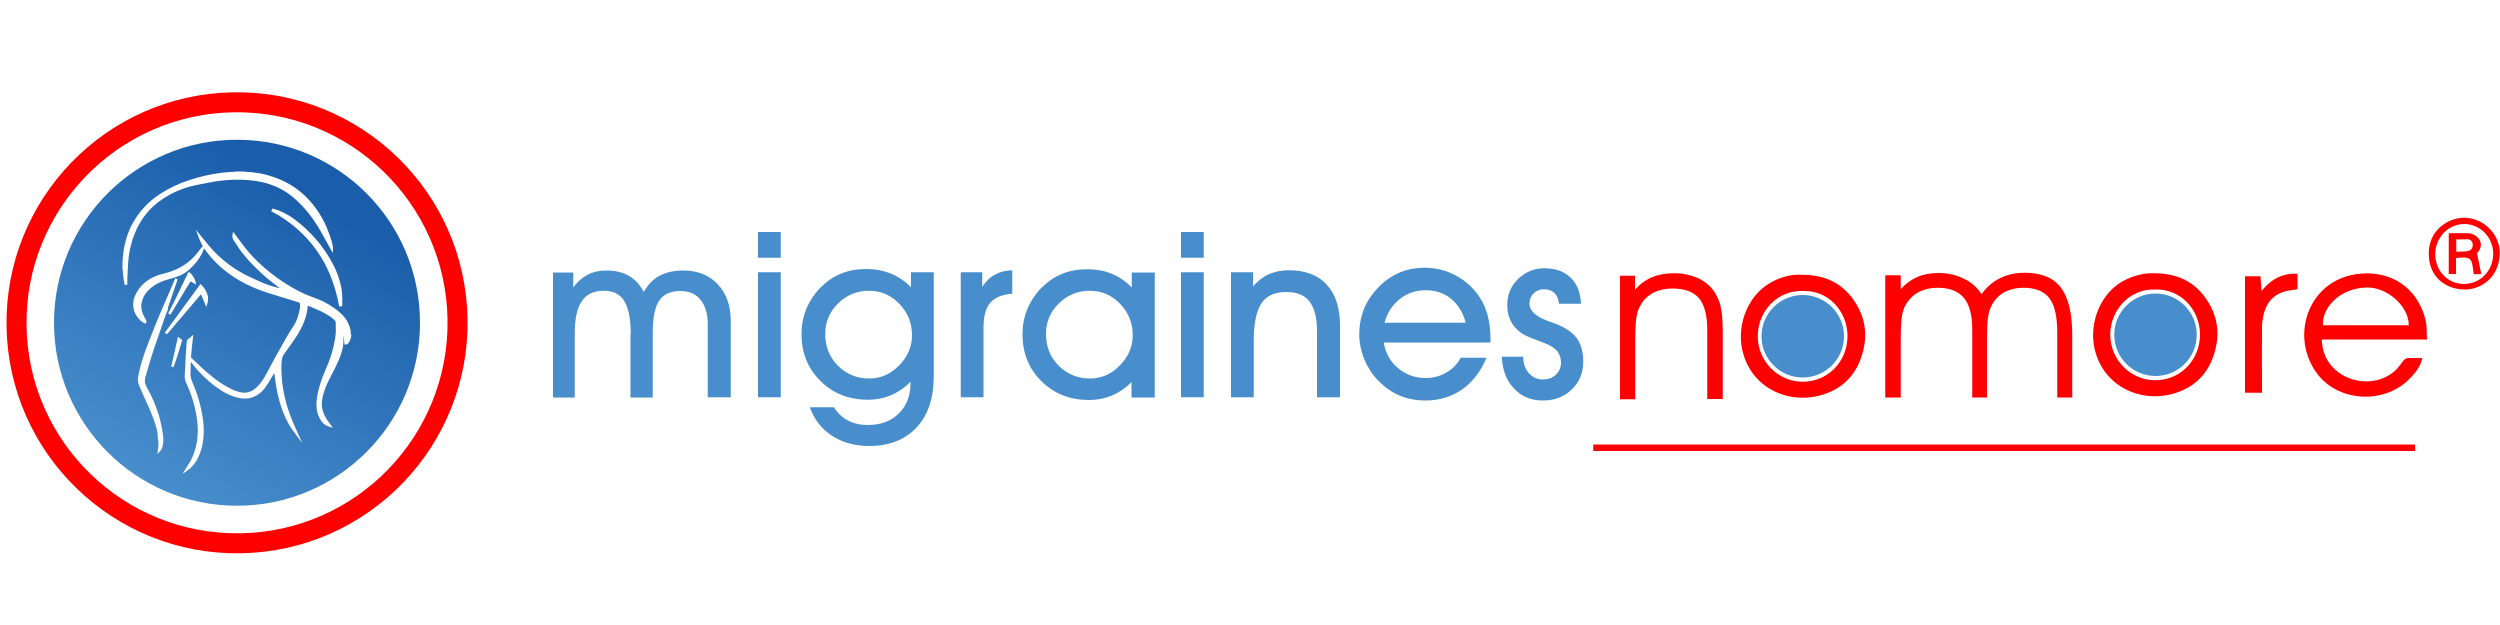
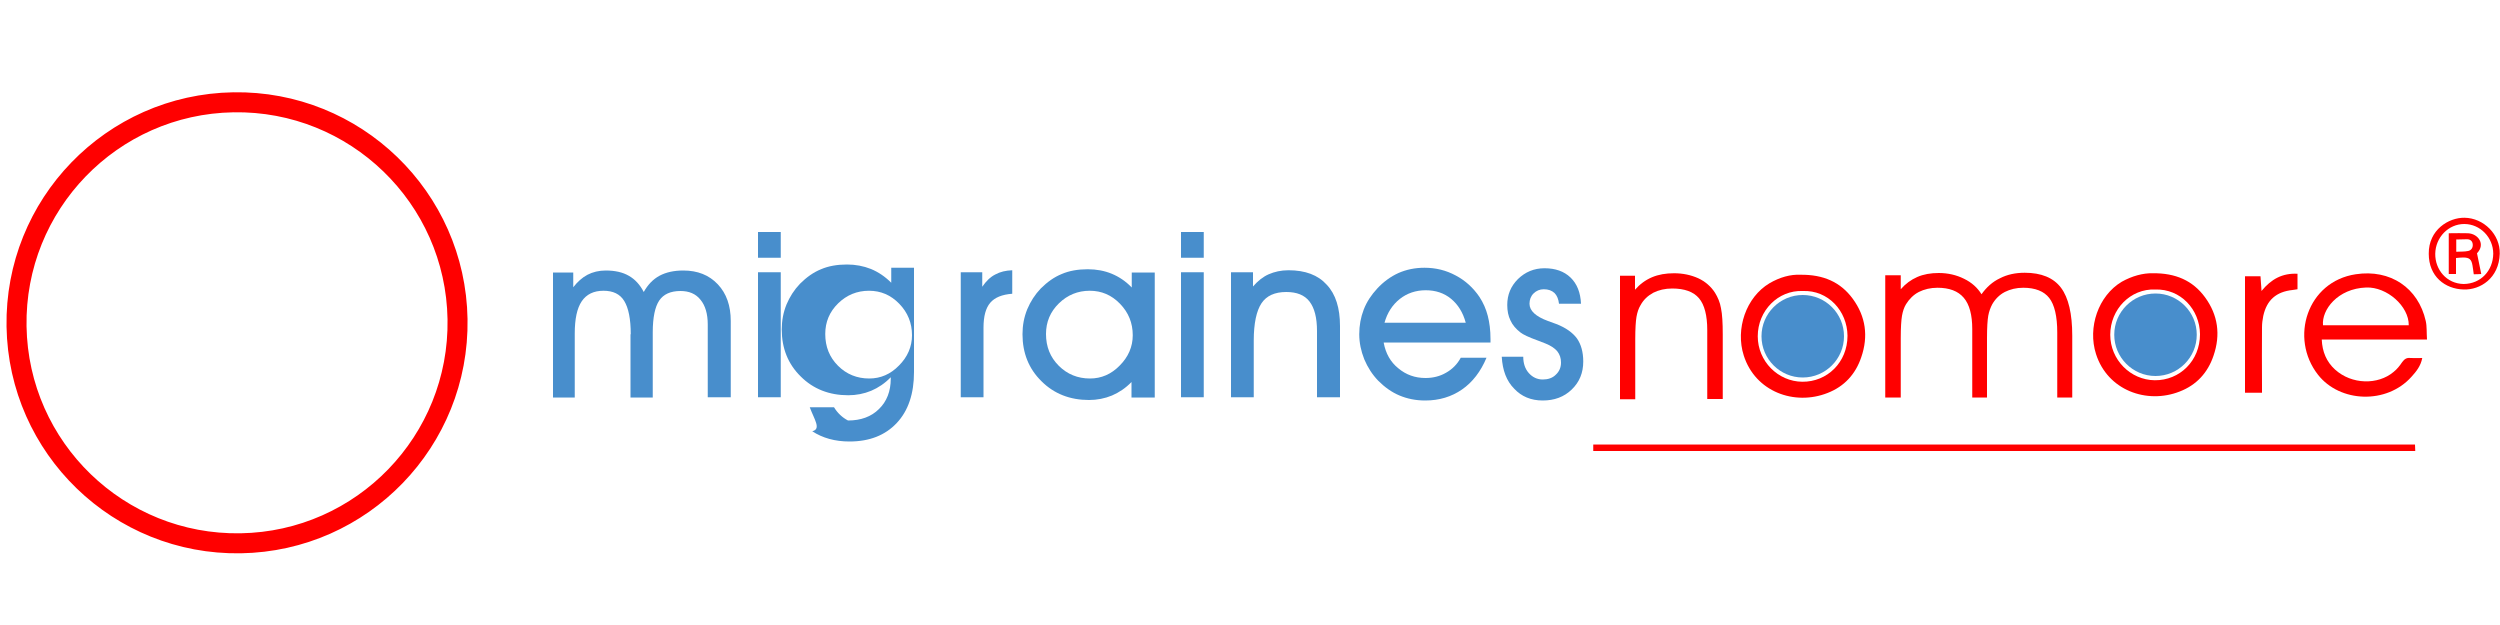
<svg xmlns="http://www.w3.org/2000/svg" version="1.1" id="Layer_1" x="0px" y="0px" viewBox="0 0 1000 250" style="enable-background:new 0 0 1000 250;" xml:space="preserve">
  <style type="text/css">
	.st0{display:none;}
	.st1{display:inline;fill:#1D1D1B;}
	.st2{fill:url(#SVGID_1_);}
	.st3{fill:#FF0000;}
	.st4{fill:none;stroke:#FF0000;stroke-width:8;stroke-miterlimit:10;}
	.st5{fill:#488ECC;}
</style>
  <g>
    <g class="st0">
      <path class="st1" d="M447.7,56.4l15.5,37.9h-9.9l-2.5-7.7h-21.3l-2.5,7.7h-9.9l15.5-37.9H447.7z M431.8,81.6h16.7l-8.4-19.8    L431.8,81.6z" />
      <path class="st1" d="M817.8,130.2l15.5,37.9h-9.9l-2.5-7.7h-21.3l-2.5,7.7h-9.9l15.5-37.9L817.8,130.2L817.8,130.2z M801.8,155.4    h16.7l-8.4-19.8L801.8,155.4z" />
      <path class="st1" d="M582.1,56.4l15.5,37.9h-9.9l-2.5-7.7h-21.3l-2.5,7.7h-9.9L567,56.4H582.1z M566.2,81.6h16.7l-8.4-19.8    L566.2,81.6z" />
      <path class="st1" d="M506.2,55.7V62h-14.9v32.3h-9.8V61.9h-13.6v-6.3L506.2,55.7L506.2,55.7z" />
      <path class="st1" d="M711.6,129.5v6.3h-14.9v32.3h-9.8v-32.3h-13.6v-6.3H711.6z" />
      <path class="st1" d="M523.2,55.7V88h23.4v6.3h-32V55.7H523.2z" />
      <path class="st1" d="M671.7,203.3v32.3h23.4v6.3h-32v-38.6L671.7,203.3L671.7,203.3z" />
      <path class="st1" d="M850.7,129.5v32.3h23.4v6.3h-32v-38.6H850.7z" />
      <path class="st1" d="M632.4,55.7c1.9,0,5.3,0.6,6.9,2.5c2.5,2.8,1.3,6.8,1.4,9.8h-8.5c0-1.5-0.4-4.6-0.9-5.1S630,62,629.1,62    h-12.5c-0.9,0-1.7,0.3-2.2,0.9c-0.5,0.5-0.9,1.2-0.9,2.9v2c0,1.7,0.4,2.4,0.9,2.9s1.3,0.9,2.2,0.9h16.7c1.9,0,5.2,0.7,6.9,2.5    c1.6,1.8,2.7,4.7,2.7,8v2c0,3.3-1.1,6.2-2.7,8c-1.6,1.8-5,2.5-6.9,2.5H612c-1.9,0-3.9-0.7-5.6-2.5c-1.6-1.8-2.7-4.7-2.7-8V83h9.8    c0,0.8,0,1.5,0,1.5c0,1.7,0.4,2.4,0.9,2.9s1.3,0.9,2.2,0.9H630c0.9,0,1.7-0.3,2.2-0.9c0.5-0.5,0.9-1.2,0.9-2.9c0,0,0-2.2,0-3.4    c-0.1-1.2-0.4-1.8-0.8-2.2c-0.5-0.5-1.3-0.9-2.2-0.9h-19.3c-1.9,0-3.9-0.7-5.6-2.5c-1.6-1.7-2.7-4.5-2.7-7.7l0,0v-1.5    c0-3.3,1.1-6.2,2.7-8c1.6-1.8,3.7-2.5,5.6-2.5h21.6V55.7z" />
      <path class="st1" d="M493.3,203.3c1.9,0,5.3,0.6,6.9,2.5c2.5,2.8,1.3,6.8,1.4,9.8h-8.5c0-1.5-0.4-4.6-0.9-5.1s-1.3-0.9-2.2-0.9    h-12.5c-0.9,0-1.7,0.3-2.2,0.9c-0.5,0.5-0.9,1.2-0.9,2.9v2c0,1.7,0.4,2.4,0.9,2.9s1.3,0.9,2.2,0.9h16.7c1.9,0,5.2,0.7,6.9,2.5    c1.6,1.8,2.7,4.7,2.7,8v2c0,3.3-1.1,6.2-2.7,8s-5,2.5-6.9,2.5H473c-1.9,0-3.9-0.7-5.6-2.5s-2.7-4.7-2.7-8v-1.1h9.8    c0,0.8,0,1.5,0,1.5c0,1.7,0.4,2.4,0.9,2.9s1.3,0.9,2.2,0.9H491c0.9,0,1.7-0.3,2.2-0.9c0.5-0.5,0.9-1.2,0.9-2.9c0,0,0-2.2,0-3.4    c-0.1-1.2-0.4-1.8-0.8-2.2c-0.5-0.5-1.3-0.9-2.2-0.9h-19.3c-1.9,0-3.9-0.7-5.6-2.5c-1.6-1.7-2.7-4.5-2.7-7.7l0,0v-1.5    c0-3.3,1.1-6.2,2.7-8s3.7-2.5,5.6-2.5L493.3,203.3L493.3,203.3z" />
      <path class="st1" d="M656.4,129.5c1.9,0,5.3,0.6,6.9,2.5c2.5,2.8,1.3,6.8,1.4,9.8h-8.5c0-1.5-0.4-4.6-0.9-5.1s-1.3-0.9-2.2-0.9    h-12.5c-0.9,0-1.7,0.3-2.2,0.9c-0.5,0.5-0.9,1.2-0.9,2.9v2c0,1.7,0.4,2.4,0.9,2.9s1.3,0.9,2.2,0.9h16.7c1.9,0,5.2,0.7,6.9,2.5    c1.6,1.8,2.7,4.7,2.7,8v2c0,3.3-1.1,6.2-2.7,8c-1.6,1.8-5,2.5-6.9,2.5H636c-1.9,0-3.9-0.7-5.6-2.5c-1.6-1.8-2.7-4.7-2.7-8v-1.1    h9.8c0,0.8,0,1.5,0,1.5c0,1.7,0.4,2.4,0.9,2.9s1.3,0.9,2.2,0.9H654c0.9,0,1.7-0.3,2.2-0.9c0.5-0.5,0.9-1.2,0.9-2.9    c0,0,0-2.2,0-3.4c-0.1-1.2-0.4-1.8-0.8-2.2c-0.5-0.5-1.3-0.9-2.2-0.9h-19.3c-1.9,0-3.9-0.7-5.6-2.5c-1.6-1.7-2.7-4.5-2.7-7.7l0,0    v-1.5c0-3.3,1.1-6.2,2.7-8c1.6-1.8,3.7-2.5,5.6-2.5L656.4,129.5L656.4,129.5z" />
      <path class="st1" d="M452.8,129.5v38.6h-10.3v-38.6H452.8z" />
      <path class="st1" d="M804.8,203.3v38.6h-10.3v-38.6L804.8,203.3L804.8,203.3z" />
      <path class="st1" d="M779.9,129.5v38.6h-10.3v-38.6H779.9z" />
      <path class="st1" d="M481.5,129.5l20.1,32.1v-32.1h8.6v38.6h-15.4l-20.1-28.3v28.3h-9.8v-38.6H481.5z" />
      <path class="st1" d="M832.5,203.3l20.1,32.1v-32.1h8.6v38.6h-15.4l-20.1-28.3v28.3h-9.8v-38.6L832.5,203.3L832.5,203.3z" />
      <path class="st1" d="M552.9,129.9c1.9,0,6.5,0.7,8.1,2.5s4,4.7,4,8V158c0,3.3-2.3,6.2-4,8c-1.6,1.8-6.2,2.5-8.1,2.5h-30.7v-38.6    H552.9z M532,162.2h20.1c0.9,0,1.7-0.3,2.2-0.9c0.5-0.5,0.9-1.2,0.9-2.9v-18.5c0-1.7-0.4-2.4-0.9-2.9s-1.3-0.9-2.2-0.9H532V162.2z    " />
      <path class="st1" d="M584.5,129.5c0,5.5,0,28.5,0,28.5c0,1.7,0.4,2.4,0.9,2.9s1.3,0.9,2.2,0.9H604c0.9,0,1.7-0.3,2.2-0.9    c0.5-0.5,0.9-1.2,0.9-2.9v-28.5h9.8v28.2c0,3.3,0.2,6.2-1.4,8c-1.6,1.8-3.7,2.5-5.6,2.5h-24.3c-1.9,0-5.2-0.7-6.9-2.5    c-1.6-1.8-2.7-4.7-2.7-8v-28.2H584.5z" />
      <path class="st1" d="M523.1,203.3c0,5.5,0,28.5,0,28.5c0,1.7,0.4,2.4,0.9,2.9s1.3,0.9,2.2,0.9h16.4c0.9,0,1.7-0.3,2.2-0.9    c0.5-0.5,0.9-1.2,0.9-2.9v-28.5h9.8v28.2c0,3.3,0.2,6.2-1.4,8c-1.6,1.8-3.7,2.5-5.6,2.5h-24.3c-1.9,0-5.2-0.7-6.9-2.5    c-1.6-1.8-2.7-4.7-2.7-8v-28.2H523.1z" />
      <path class="st1" d="M718.9,129.5h31.2c1.9,0,3.9,0.7,5.6,2.5c1.6,1.8,2.7,4.7,2.7,8v8.5c0,3.7-9.1,3.4-8.5,3.5    c0,0,8.5,0.1,8.5,4.7v11.5h-9.8c0-0.8,0-9.3,0-9.3c0-1.7-1.6-2.4-2.1-2.9s-3.8-0.9-4.7-0.9h-13v13.1H719v-38.7H718.9z     M728.7,148.7h16.8c0.9,0,1.7-0.3,2.2-0.9c0.5-0.5,0.9-1.2,0.9-2.9v-5.4c0-1.7-0.4-2.4-0.9-2.9s-1.3-0.9-2.2-0.9h-16.8V148.7z" />
      <path class="st1" d="M593.6,203.3c1.9,0,6.5,0.7,8.1,2.5s2.7,4.7,2.7,8v4.7c0,3.3-1.1,6.2-2.7,8c-1.6,1.8-6.2,2.5-8.1,2.5H576    v13.1h-9.8v-38.6h27.4V203.3z M576,222.6h16.8c0.9,0,1.7-0.3,2.2-0.9c0.5-0.5,0.9-1.2,0.9-2.9v-5.4c0-1.7-0.4-2.4-0.9-2.9    s-1.3-0.9-2.2-0.9H576V222.6z" />
      <path class="st1" d="M642.1,203.3c1.9,0,6.5,0.7,8.1,2.5s2.7,4.7,2.7,8v4.7c0,3.3-1.1,6.2-2.7,8c-1.6,1.8-6.2,2.5-8.1,2.5h-17.6    v13.1h-9.8v-38.6h27.4V203.3z M624.5,222.6h16.8c0.9,0,1.7-0.3,2.2-0.9c0.5-0.5,0.9-1.2,0.9-2.9v-5.4c0-1.7-0.4-2.4-0.9-2.9    s-1.3-0.9-2.2-0.9h-16.8V222.6z" />
      <path class="st1" d="M709.2,203.3l8.4,9.8l3.8,4.4l1,1.1l1-1.1l3.8-4.4l7.1-9.8h10.9l-8.4,9.8l-8,9.4l-1,1.1l-1.2,1.4v16.8h-9.8    V225l-1.2-1.4l-1-1.1l-8-9.4l-8.4-9.8H709.2z" />
      <path class="st1" d="M905.3,203.3c1.9,0,3.9,0.7,5.6,2.5c1.6,1.8,2.7,4.7,2.7,8l-0.1,2.7h-9.8v-3c0-1.7-0.4-2.4-0.9-2.9    s-1.3-0.9-2.2-0.9h-15.8c-0.9,0-1.7,0.3-2.2,0.9c-0.5,0.5-0.9,1.2-0.9,2.9V232c0,1.7,0.4,2.4,0.9,2.9s1.3,0.9,2.2,0.9h15.8    c0.9,0,1.7-0.3,2.2-0.9c0.5-0.5,0.9-1.2,0.9-2.9v-3h9.8l0.1,2.7c0,3.3-1.1,6.2-2.7,8c-1.6,1.8-3.7,2.5-5.6,2.5h-21.1    c-1.9,0-6.5-0.7-8.1-2.5s-2.7-4.7-2.7-8V214c0-3.3,1.1-6.2,2.7-8c1.6-1.8,6.2-2.5,8.1-2.5L905.3,203.3z" />
      <rect x="921.6" y="234.3" class="st1" width="9.4" height="7.6" />
      <path class="st1" d="M752.2,234.7h8v6.5c0,0-0.7,6.5-4.5,6.5c-3.9,0-4.5,0-4.5,0v-2.5h3.3c0,0,1.9-1.3,2.4-4h-4.5L752.2,234.7z" />
    </g>
  </g>
  <linearGradient id="SVGID_1_" gradientUnits="userSpaceOnUse" x1="58.226" y1="192.48" x2="131.443" y2="65.664">
    <stop offset="0" style="stop-color:#488ECC" />
    <stop offset="0.901" style="stop-color:#1A5EAB" />
  </linearGradient>
-   <path class="st2" d="M94.8,55.9c-40.4,0-73.2,32.8-73.2,73.2c0,40.4,32.8,73.2,73.2,73.2s73.2-32.8,73.2-73.2  C168,88.6,135.3,55.9,94.8,55.9 M136.9,120.8c0,0.4,0,0.9,0,1.3c0,0.1,0,0.3,0,0.4c-0.4,0-0.8,0.1-1.2,0.1c-0.1-0.5-0.2-0.9-0.3-1.4  c-1.1-5.5-2.9-10.8-5.5-15.8c-3.9-7.2-9.3-13.1-16-17.7c-1.6-1.1-3.3-2.1-5-3c-0.1-0.1-0.2-0.1-0.4-0.2c0.1-0.3,0.3-0.6,0.4-0.9  c0-0.1,0.1-0.1,0.1-0.2c0.1,0,0.2,0.1,0.3,0.1c3,0.8,5.7,2.2,8.2,4c6.5,4.8,11.8,10.8,15.6,18c1.7,3.1,2.8,6.4,3.5,9.9  C136.8,117.2,137,119,136.9,120.8 M51.1,107.9c-0.1,1.9-0.2,3.8-0.2,5.7c0,0.1,0,0.2,0,0.3c-0.3,0-0.6,0-1,0.1  c-0.1-0.5-0.2-1.1-0.3-1.6c-0.3-1.4-0.4-2.9-0.5-4.3c0-0.2-0.1-0.3-0.1-0.5v-3c0-0.4,0.1-0.8,0.1-1.1c0.3-4.5,1.3-8.7,3.2-12.7  c2.3-4.7,5.5-8.6,9.7-11.8c3.2-2.4,6.8-4.3,10.5-5.8c4.1-1.6,8.4-2.8,12.8-3.6c1.9-0.3,3.8-0.6,5.7-0.7c0.9-0.1,1.9-0.1,2.8-0.2  c0.1,0,0.3,0,0.4-0.1h3.2c0.3,0,0.5,0.1,0.8,0.1c6.3,0.3,12.3,1.9,17.8,5.1c4.9,2.9,8.8,6.9,11.8,11.7c2.2,3.4,3.7,7.2,4.9,11.1  c0.3,1.2,0.6,2.3,0.5,3.6c0,0.3,0,0.6-0.1,0.9c-0.1-0.1-0.1-0.2-0.2-0.3c-1.5-2.6-2.9-5.3-4.4-7.9c-1.7-3-3.6-5.9-5.8-8.5  c-2.3-2.7-4.8-5.2-7.7-7.2c-3.3-2.2-6.9-3.7-10.9-4.5c-3.5-0.7-7.1-0.9-10.6-0.8c-3.1,0.1-6.2,0.4-9.2,1c-2.1,0.4-4.2,0.8-6.2,1.2  c-4.6,1-9,2.8-12.9,5.4C59.8,83,56,87.9,53.7,93.9c-1,2.6-1.7,5.3-2.1,8C51.3,103.9,51.2,105.9,51.1,107.9 M58.7,154.9  c2,3.5,3.6,7.2,4.8,11.1c0.8,2.6,1.3,5.3,1.7,8c0.2,1.5,0.2,3.1-0.2,4.6c-0.2,0.8-0.5,1.4-1.1,2c-0.3,0.3-0.6,0.6-0.9,1  c-0.1-0.2,0-0.3,0-0.4c0.1-0.7,0.2-1.4,0.3-2.1c0.1-0.6,0.1-1.1,0.1-1.7c-0.2-1.4-0.3-2.7-0.4-4.1c-0.2-1.6-0.7-3.1-1.2-4.6  c-1-3-2.3-5.9-3.6-8.7c-0.9-1.9-1.7-3.8-2.5-5.7c-0.6-1.3-0.7-2.6-0.4-3.9c0.8-4.1,2-8,3.5-11.9c2.1-5.5,4.3-11,6.7-16.5  c1.5-3.4,3-6.8,4.4-10.2c0.1-0.1,0.1-0.3,0.2-0.5c0.3,0.1,0.6,0.2,0.9,0.4c-0.1,0.2-0.1,0.3-0.1,0.5c-1.2,3.5-2.4,7-3.6,10.5  c-0.1,0.2-0.2,0.5-0.1,0.7c0,0.1,0,0.2,0,0.2c-0.6,1.5-1.2,3.1-1.7,4.6c-1.3,3.8-2.6,7.5-3.9,11.3c-1.2,3.6-2.3,7.2-3.3,10.9  C57.7,152,57.9,153.5,58.7,154.9 M75.4,108.8c1.3,0.4,3,3.3,3,5c-0.7-0.4-1.4-0.8-2.1-1.2c0,0,0,0-0.1,0c0,0,0,0,0,0c0,0,0,0,0,0  c0,0,0,0.1-0.1,0.1c-2.6,4.4-5.3,8.7-7.9,13.1c0,0,0,0-0.1,0c-0.3-0.1-0.5-0.3-0.8-0.4C70.1,119.9,72.7,114.3,75.4,108.8   M65.9,133.1c4.8-6.5,9.5-13,14.3-19.5c0.2,0.2,0.4,0.4,0.6,0.6c1.1,1.2,1.9,2.5,2.3,4.1c0.2,1,0.2,1.9-0.1,2.9  c-0.1,0.5-0.3,0.9-0.5,1.5c-0.7-1.7-1.4-3.3-2.1-5c-4.6,5.4-9.1,10.7-13.6,16C66.4,133.5,66.2,133.3,65.9,133.1 M69.4,146.9  c-0.3-0.1-0.6-0.2-0.9-0.3c0.9-4,1.8-7.9,2.7-11.9c0.6,0.5,1.1,0.9,1.7,1.3C71.8,139.7,70.7,143.4,69.4,146.9 M140.6,133.9  c0,0.1-0.1,0.2-0.1,0.3c-0.1,1.1-0.5,2.1-1.1,3c-0.3,0.4-0.6,0.6-1.1,0.6c-0.1,0-0.3,0-0.5,0c-0.1-1.1-0.2-2.1-0.3-3.2  c0,0-0.1,0-0.1,0c0,0.2,0,0.4,0,0.6c0,1.1,0,2.2-0.2,3.3c-0.3,1.8-0.9,3.6-1.6,5.3c-0.9,2.1-1.9,4.1-2.9,6c-0.9,1.8-1.9,3.6-2.6,5.5  c-0.5,1.4-1,2.9-1.2,4.4c-0.4,2.2-0.1,4.2,0.8,6.2c0.5,1.1,1.1,2.1,1.8,3c0.4,0.6,0.9,1.2,1.4,1.8c0.1,0.1,0.1,0.2,0.2,0.3  c-0.1,0-0.2,0-0.3,0c-0.4-0.1-0.9-0.2-1.3-0.4c-1.2-0.4-2.2-1-2.9-2.1c-1-1.4-1.7-3-1.9-4.8c-0.2-1.6-0.1-3.1,0.1-4.7  c0.6-3.9,1.9-7.7,3.5-11.3c1.4-3.2,2.6-6.5,3.3-10c0.3-1.5,0.6-3,0.7-4.5c0.1-0.7,0-1.4,0-2.1c0-0.7,0-1.3,0-1.9  c0-0.5-0.2-0.9-0.5-1.2c-0.4-0.3-0.8-0.7-1.2-1c-1.7-1.2-3.5-2.2-5.4-3c-1.3-0.6-2.5-1.1-3.8-1.6c-0.1,0-0.2-0.1-0.3-0.1  c0,0.4-0.1,0.8-0.1,1.1c-0.3,2.4-1,4.6-2,6.8c-1.1,2.4-2.5,4.6-4.1,6.8c-1.1,1.5-2.1,3-3.2,4.5c-0.6,0.8-0.9,1.7-1,2.7  c-0.2,1.6-0.2,3.1-0.1,4.7c0.1,1.9,0.2,3.8,0.5,5.7c0.5,3.2,1.2,6.3,2.2,9.3c1,3,2.2,5.8,3.5,8.7c0.6,1.3,1.2,2.7,1.9,4  c0,0.1,0.1,0.2,0.1,0.3c0,0-0.1,0-0.1,0c-1.2-1.6-2.5-3.2-3.7-4.9c-2.2-3.2-3.8-6.7-4.9-10.4c-0.8-2.7-1.4-5.4-1.8-8.2  c-0.2-1.2-0.3-2.4-0.5-3.6c0-0.1,0-0.3-0.1-0.5c-0.1,0.2-0.2,0.3-0.3,0.4c-0.8,1.3-1.6,2.7-2.4,4c-0.7,1.1-1.5,2.2-2.5,3.1  c-1.4,1.3-3,2.1-4.9,2.5c-1.4,0.2-2.9,0.2-4.3-0.2c-2.3-0.5-4.3-1.4-6.3-2.6c-2.7-1.6-5.1-3.6-7.3-5.7c-1.8-1.7-3.5-3.6-5-5.6  c-0.1-0.1-0.2-0.2-0.3-0.4c0,0.1-0.1,0.2-0.1,0.3c0,1.6-0.1,3.1-0.1,4.7c0,0.9,0.2,1.8,0.6,2.7c1.5,3.5,2.8,7.1,3.6,10.9  c0.7,3.2,1.2,6.5,1.1,9.8c-0.1,3.2-0.7,6.4-2,9.3c-1,2.3-2.5,4.3-4.7,5.8c-0.5,0.4-1.1,0.8-1.6,1.1c0-0.1,0.1-0.2,0.1-0.3  c0.6-1,1.2-1.9,1.8-2.9c2-3,3.2-6.3,3.7-9.9c0.4-2.6,0.4-5.3,0.1-7.9c-0.5-4.3-1.6-8.4-3.2-12.4c-0.4-0.9-0.8-1.9-1.2-2.8  c-0.5-1-0.7-2.1-0.6-3.2c0.1-2.5,0.3-5.1,0.4-7.6c0.1-1.5,0.2-3.1,0.3-4.6c0-0.5,0.1-1.1,0.2-1.6c0-0.1,0.1-0.3,0.2-0.3  c0.7-0.6,1.5-1.2,2.2-1.9c0,0,0.1,0,0.1,0c-0.1,0.6-0.1,1.2-0.2,1.8c-0.2,1.6-0.3,3.1-0.5,4.7c-0.1,0.7-0.1,1.5-0.2,2.2  c0,0.2,0,0.3,0.2,0.5c2.7,2.6,5.4,5.2,8.3,7.5c2.2,1.8,4.6,3.4,7.2,4.7c1.3,0.7,2.7,1.2,4.1,1.5c1.8,0.4,3.5,0.1,5.1-0.9  c1.2-0.8,2.1-1.8,3-2.9c1.1-1.4,1.9-2.9,2.7-4.4c2.4-4.6,4.9-9.1,7.5-13.6c0.9-1.6,1.9-3.2,2.9-4.7c1.1-1.7,1.8-3.5,2.2-5.4  c0.1-0.6,0.3-1.2,0.4-1.8c0.1-0.5,0-1,0-1.5c0-0.3-0.2-0.5-0.4-0.7c-0.2-0.1-0.4-0.2-0.6-0.2c-3.8-1.2-7.6-2.3-11.4-3.5  c-4.2-1.3-8.2-3-12-5.2c-4.2-2.5-8-5.5-11.2-9.2c-0.9-1-1.7-2.1-2.5-3.2c-0.1-0.1-0.2-0.2-0.3-0.3c0,0.1-0.1,0.2-0.1,0.2  c-0.6,1.9-1.6,3.5-2.8,5c-0.9,1.2-2,2.3-3.1,3.3c-1.3,1.2-2.9,2.1-4.6,2.7c-1.2,0.4-2.3,0.8-3.6,1.1c-2.7,0.7-5.2,1.9-7.3,3.7  c-1.5,1.3-2.6,2.8-3.2,4.7c-0.6,1.9-0.5,3.7,0.3,5.5c0.3,0.8,0.7,1.6,1.2,2.4c0.2,0.4,0.3,0.8,0,1.1c-0.1,0.1-0.1,0.3-0.2,0.4  c-0.6-0.3-1.2-0.6-1.7-1c-2.2-1.9-3.4-4.4-3.2-7.4c0.1-1.3,0.5-2.5,1.1-3.6c1.7-3.4,4.5-5.7,8-7.1c1.2-0.5,2.5-0.8,3.7-1.1  c3.3-0.9,6.4-2.3,9.1-4.4c1.5-1.2,2.9-2.6,4.1-4.2c0.6-0.8,1.2-1.5,1.8-2.3c-1.2-2-2-4.3-2.8-6.6c0.1,0.1,0.2,0.2,0.2,0.3  c1.7,2.1,3.4,4.1,5.1,6.2c4.7,5.6,10.4,9.8,17,12.8c2.2,1,4.5,2.1,6.8,2.9c1.4,0.5,2.7,0.9,4.2,1.2c0.1,0,0.2,0,0.3,0  c-0.1-0.1-0.2-0.1-0.3-0.2c-3.1-2.3-6.1-4.7-8.8-7.4c-2.2-2.1-4.2-4.3-6.1-6.7c-0.8-1-1.4-2-2.1-3.1c-0.4-0.5-0.7-1.1-1.1-1.6  c-0.6-0.9-0.7-1.8-0.4-2.8c0.1-0.2,0.1-0.4,0.2-0.7c0.1,0.1,0.2,0.2,0.2,0.3c1.1,1.5,2.2,3,3.3,4.5c2.5,3.4,5.4,6.5,8.6,9.3  c4.6,4,9.6,7.4,15,10.1c1.6,0.8,3.3,1.5,5,2.1c2.9,1,5.6,2.3,8.1,4.1c1.6,1.1,3,2.3,4.3,3.8c1.2,1.5,2,3.2,2.4,5.1  c0.1,0.3,0.1,0.6,0.1,0.9V133.9z" />
  <path class="st3" d="M637.3,180.4v-2.6h328.7c0,0.9,0.1,1.7,0.1,2.6H637.3z" />
  <path class="st3" d="M985.8,87.1c7.7,0.1,14.3,6.7,14.1,14.4c-0.3,9.8-7.8,14.5-14.4,14.3c-7.5-0.2-14-5.2-14-14.3  C971.4,91.9,979.5,87,985.8,87.1 M997.3,101.5c0-6.5-5.2-11.9-11.6-11.9c-6.3,0-11.5,5.3-11.6,11.9c-0.1,6.3,4.5,12,11.4,12.1  C992.4,113.5,997.2,108.2,997.3,101.5" />
  <path class="st3" d="M979.6,93.3c2.7,0,5.2-0.1,7.6,0c4.1,0.2,7.1,4.4,3.6,8c0.6,2.8,1.1,5.3,1.7,8.3c-1.2,0.1-2.1,0.1-3,0.1  c-0.2-1.4-0.3-2.4-0.5-3.5c-0.4-2.4-1.2-3.2-3.7-3.2c-0.9,0-1.7,0.1-2.9,0.2v6.4h-2.9V93.3z M982.6,100.7c1.8-0.1,3.2,0,4.6-0.3  c1.2-0.2,2-1.2,1.9-2.6c-0.1-1.4-1-2.1-2.3-2.1c-1.4,0-2.8,0.1-4.3,0.1V100.7z" />
  <ellipse transform="matrix(1 -1.647247e-02 1.647247e-02 1 -2.113 1.58)" class="st4" cx="94.8" cy="129.1" rx="88.2" ry="88.2" />
  <g>
    <path class="st5" d="M252.3,133.7c0-6.1-0.9-10.5-2.6-13.3c-1.7-2.8-4.5-4.1-8.3-4.1c-3.9,0-6.8,1.4-8.7,4.2   c-1.9,2.8-2.8,7.1-2.8,12.9v25.6h-8.7v-50h8.1v5.9c1.7-2.2,3.6-3.9,5.7-5c2.1-1.1,4.6-1.7,7.3-1.7c3.7,0,6.8,0.7,9.2,2.1   c2.5,1.4,4.5,3.6,6,6.5c1.6-2.9,3.7-5.1,6.3-6.5c2.6-1.4,5.8-2.1,9.5-2.1c5.7,0,10.3,1.8,13.8,5.5c3.5,3.7,5.2,8.6,5.2,14.7v30.5   h-9.2v-29.1c0-4.3-1-7.6-2.9-9.9c-1.9-2.4-4.6-3.5-8-3.5c-4,0-6.8,1.3-8.5,3.8c-1.7,2.5-2.6,6.8-2.6,12.7v26.1h-8.9V133.7z" />
    <path class="st5" d="M312.3,103.1h-9.1V92.8h9.1V103.1z M303.2,158.9v-50h9.1v50H303.2z" />
-     <path class="st5" d="M323.9,162.9h9.7c1.4,2.3,3.3,4.1,5.6,5.3c2.3,1.2,4.9,1.8,7.9,1.8c5.1,0,9.3-1.5,12.4-4.6   c3.1-3,4.7-7.1,4.7-12.1v-0.6c-2.3,2.4-5,4.2-7.8,5.4c-2.9,1.2-6,1.8-9.2,1.8c-7.6,0-14-2.5-19-7.5c-5.1-5-7.6-11.3-7.6-18.8   c0-3.5,0.6-6.8,1.9-10c1.3-3.1,3.1-5.9,5.4-8.3c2.6-2.6,5.4-4.6,8.4-5.8c3-1.3,6.5-1.9,10.4-1.9c3.4,0,6.6,0.6,9.6,1.8   c2.9,1.2,5.6,3,8.1,5.5v-6h9.1v41.7c0,8.7-2.3,15.5-6.9,20.4c-4.6,4.9-10.9,7.4-18.9,7.4c-5.8,0-10.8-1.4-14.9-4.1   C328.6,171.6,325.7,167.8,323.9,162.9z M330.1,133.6c0,5.1,1.7,9.3,5.1,12.7c3.4,3.4,7.6,5.1,12.5,5.1c4.5,0,8.5-1.7,11.9-5.2   c3.4-3.4,5.2-7.5,5.2-12.1c0-4.9-1.7-9.1-5.1-12.6c-3.4-3.5-7.4-5.2-12.1-5.2c-4.8,0-8.9,1.7-12.3,5   C331.8,124.7,330.1,128.8,330.1,133.6z" />
+     <path class="st5" d="M323.9,162.9h9.7c1.4,2.3,3.3,4.1,5.6,5.3c5.1,0,9.3-1.5,12.4-4.6   c3.1-3,4.7-7.1,4.7-12.1v-0.6c-2.3,2.4-5,4.2-7.8,5.4c-2.9,1.2-6,1.8-9.2,1.8c-7.6,0-14-2.5-19-7.5c-5.1-5-7.6-11.3-7.6-18.8   c0-3.5,0.6-6.8,1.9-10c1.3-3.1,3.1-5.9,5.4-8.3c2.6-2.6,5.4-4.6,8.4-5.8c3-1.3,6.5-1.9,10.4-1.9c3.4,0,6.6,0.6,9.6,1.8   c2.9,1.2,5.6,3,8.1,5.5v-6h9.1v41.7c0,8.7-2.3,15.5-6.9,20.4c-4.6,4.9-10.9,7.4-18.9,7.4c-5.8,0-10.8-1.4-14.9-4.1   C328.6,171.6,325.7,167.8,323.9,162.9z M330.1,133.6c0,5.1,1.7,9.3,5.1,12.7c3.4,3.4,7.6,5.1,12.5,5.1c4.5,0,8.5-1.7,11.9-5.2   c3.4-3.4,5.2-7.5,5.2-12.1c0-4.9-1.7-9.1-5.1-12.6c-3.4-3.5-7.4-5.2-12.1-5.2c-4.8,0-8.9,1.7-12.3,5   C331.8,124.7,330.1,128.8,330.1,133.6z" />
    <path class="st5" d="M393.4,158.9h-9.1v-50h8.6v5.8c1.5-2.2,3.2-3.9,5.2-4.9c2-1.1,4.2-1.6,6.8-1.7v9.4c-4.1,0.3-7,1.5-8.8,3.6   c-1.8,2.1-2.7,5.4-2.7,10V158.9z" />
    <path class="st5" d="M452.6,158.9v-6.1c-2.3,2.4-5,4.2-7.8,5.4c-2.9,1.2-6,1.8-9.2,1.8c-7.6,0-14-2.5-19-7.5   c-5.1-5-7.6-11.3-7.6-18.8c0-3.5,0.6-6.8,1.9-10c1.3-3.1,3.1-5.9,5.4-8.3c2.6-2.6,5.4-4.6,8.4-5.8c3-1.3,6.5-1.9,10.4-1.9   c3.5,0,6.7,0.6,9.6,1.8c2.9,1.2,5.6,3,8,5.5v-6h9.2v50H452.6z M418.4,133.6c0,5.1,1.7,9.3,5.1,12.7c3.4,3.4,7.6,5.1,12.5,5.1   c4.5,0,8.5-1.7,11.9-5.2c3.4-3.4,5.2-7.5,5.2-12.1c0-4.9-1.7-9.1-5.1-12.6c-3.4-3.5-7.4-5.2-12.1-5.2c-4.8,0-8.9,1.7-12.3,5   C420.1,124.7,418.4,128.8,418.4,133.6z" />
    <path class="st5" d="M481.5,103.1h-9.1V92.8h9.1V103.1z M472.4,158.9v-50h9.1v50H472.4z" />
    <path class="st5" d="M501.5,158.9h-9.1v-50h8.8v5.7c1.9-2.2,4-3.9,6.3-4.9c2.3-1,4.9-1.6,7.9-1.6c6.7,0,11.8,1.9,15.3,5.8   c3.6,3.8,5.3,9.4,5.3,16.5v28.5h-9.2v-26.5c0-5.3-1-9.2-3-11.8c-2-2.6-5.1-3.8-9.3-3.8c-4.6,0-7.9,1.5-9.9,4.5c-2,3-3.1,8-3.1,14.9   V158.9z" />
    <path class="st5" d="M553.5,137.2c0.8,4.2,2.7,7.6,5.8,10.1c3.1,2.6,6.7,3.9,10.9,3.9c3,0,5.8-0.7,8.2-2.1c2.5-1.4,4.5-3.4,5.9-6   h10.3c-2.3,5.5-5.6,9.8-9.8,12.7c-4.2,2.9-9.1,4.4-14.7,4.4c-3.8,0-7.2-0.7-10.3-2c-3.1-1.3-5.9-3.3-8.5-5.9   c-2.4-2.5-4.2-5.3-5.6-8.6c-1.3-3.3-2-6.6-2-10c0-3.5,0.6-6.8,1.8-9.9c1.2-3.1,3-5.8,5.4-8.4c2.5-2.7,5.4-4.8,8.5-6.2   c3.2-1.4,6.6-2.1,10.4-2.1c4.5,0,8.6,1,12.5,3.1c3.8,2,7,4.9,9.5,8.6c1.5,2.3,2.6,4.8,3.3,7.5c0.7,2.7,1.1,5.8,1.1,9.3v1.4H553.5z    M586.3,129.1c-1.1-4.1-3.1-7.3-5.9-9.6c-2.8-2.3-6.2-3.4-10.1-3.4c-4,0-7.5,1.2-10.4,3.5c-2.9,2.3-5,5.5-6.1,9.5H586.3z" />
    <path class="st5" d="M600.7,142.7h8.6c0,2.6,0.7,4.8,2.2,6.5c1.5,1.7,3.4,2.6,5.6,2.6c2.1,0,3.9-0.6,5.2-1.9   c1.4-1.3,2.1-2.9,2.1-4.9c0-1.8-0.5-3.2-1.5-4.5c-1-1.2-2.5-2.2-4.7-3.1c-0.7-0.3-1.8-0.7-3.1-1.2c-3.6-1.3-5.9-2.4-6.9-3.2   c-1.8-1.4-3.2-3-4-4.8c-0.9-1.8-1.3-3.9-1.3-6.2c0-4.1,1.4-7.5,4.3-10.4c2.9-2.8,6.4-4.3,10.6-4.3c4.3,0,7.8,1.2,10.4,3.7   c2.6,2.5,4,6,4.2,10.5h-8.8c-0.2-1.8-0.8-3.3-1.8-4.3c-1.1-1-2.5-1.5-4.3-1.5c-1.6,0-3,0.6-4.1,1.7c-1.1,1.1-1.6,2.5-1.6,4.1   c0,2.8,2.5,5.1,7.4,6.9c1.4,0.5,2.5,0.9,3.3,1.2c3.9,1.5,6.6,3.5,8.3,5.8c1.6,2.3,2.5,5.4,2.5,9.2c0,4.5-1.5,8.2-4.6,11.2   c-3.1,3-7,4.4-11.6,4.4c-4.7,0-8.5-1.6-11.4-4.7C602.6,152.4,601,148.1,600.7,142.7z" />
  </g>
  <path class="st3" d="M970.8,135.8h-42.1c0.2,4.9,1.9,8.9,5.3,12c6.7,6.1,17.2,6.2,23.4,1c1.4-1.1,2.5-2.5,3.5-4  c0.9-1.2,1.8-1.8,3.3-1.6c1.5,0.1,3,0,4.7,0c-0.6,3.2-2.4,5.4-4.3,7.5c-9.9,11.1-28.6,10.4-37.4-0.8c-11.5-14.7-4.3-37.3,15.1-40.2  c13.8-2.1,25,5.4,28,18.7C970.8,130.6,970.6,133.1,970.8,135.8 M963.5,130.1c0.1-7.6-8.7-15.4-17-15.1c-11.5,0.4-17.9,9-17.3,15.1  H963.5z" />
  <path class="st3" d="M720.2,109.9c9.1-0.1,16,2.9,20.9,9.6c5.2,7.1,6.3,15,3.4,23.4c-2.3,6.8-6.8,11.7-13.5,14.3  c-13.2,5.2-28.9-0.5-33.5-15c-3.4-10.6,0.9-23.3,10.3-28.9C711.9,110.9,716.2,109.7,720.2,109.9 M721.1,116.4  c-9.9-0.4-18,7.9-18,18.1c0,10,8.1,18.1,17.8,18.2c10,0.1,18.1-7.8,18.1-18.4C738.9,124.4,731.3,116,721.1,116.4" />
  <path class="st3" d="M861.1,109.3c9.1-0.1,16,2.9,20.9,9.6c5.2,7.1,6.3,15,3.4,23.4c-2.3,6.8-6.8,11.7-13.5,14.3  c-13.2,5.2-28.9-0.5-33.5-15c-3.4-10.6,0.9-23.3,10.3-28.9C852.8,110.4,857.2,109.2,861.1,109.3 M862.1,115.8  c-9.9-0.4-18,7.9-18,18.1c0,10,8.1,18.1,17.8,18.2c10,0.1,18.1-7.8,18.1-18.4C879.9,123.8,872.3,115.5,862.1,115.8" />
  <path class="st3" d="M898,110.5h6.2c0.1,1,0.1,1.9,0.2,2.9c0.1,0.8,0.1,1.6,0.2,3c3.9-4.8,8.4-7.2,14.4-6.9v6.2  c-0.6,0.1-1.3,0.2-2,0.3c-6.5,0.7-10.3,4-11.7,10.4c-0.3,1.5-0.5,3-0.5,4.5c-0.1,7.6,0,15.3,0,22.9c0,1,0,2.1,0,3.3H898V110.5z" />
  <path class="st5" d="M737.6,134.5c0,9.1-7.4,16.5-16.5,16.5c-9.1,0-16.5-7.4-16.5-16.5c0-9.1,7.4-16.5,16.5-16.5  C730.2,118,737.6,125.4,737.6,134.5z" />
  <path class="st5" d="M878.7,133.9c0,9.1-7.4,16.5-16.5,16.5c-9.1,0-16.5-7.4-16.5-16.5c0-9.1,7.4-16.5,16.5-16.5  C871.3,117.4,878.7,124.8,878.7,133.9z" />
  <g>
    <path class="st3" d="M647.9,110.3h6.1v5.6c1.9-2.2,4.2-3.9,6.8-5c2.6-1.1,5.5-1.6,8.8-1.6c3.6,0,6.8,0.7,9.7,2   c2.8,1.3,5.1,3.3,6.7,5.8c1.1,1.8,2,3.8,2.4,6.2c0.5,2.4,0.7,5.9,0.7,10.5v25.8h-6.2V132c0-5.8-1.1-10.1-3.3-12.7   c-2.2-2.6-5.8-3.9-10.7-3.9c-2.9,0-5.4,0.6-7.6,1.7c-2.2,1.2-3.9,2.8-5.1,5c-0.8,1.3-1.3,2.9-1.6,4.6c-0.3,1.7-0.5,4.7-0.5,9v24   h-6.1V110.3z" />
  </g>
  <g>
    <path class="st3" d="M792.6,117.7c2-2.8,4.4-5,7.4-6.4c2.9-1.5,6.2-2.2,9.9-2.2c6.6,0,11.5,2,14.5,6c3,4,4.5,10.4,4.5,19.2v24.7h-6   V133c0-6.5-1.1-11.1-3.2-13.8c-2.1-2.7-5.6-4.1-10.4-4.1c-2.8,0-5.2,0.6-7.4,1.7c-2.1,1.1-3.8,2.8-5,4.9c-0.7,1.3-1.3,2.9-1.6,4.6   c-0.3,1.7-0.5,4.7-0.5,8.9v23.8h-5.9v-27.4c0-5.6-1.1-9.8-3.4-12.5c-2.3-2.7-5.8-4-10.5-4c-2.8,0-5.3,0.6-7.5,1.7   c-2.1,1.1-3.8,2.8-5.1,4.9c-0.8,1.3-1.3,2.9-1.6,4.6c-0.3,1.7-0.5,4.7-0.5,8.9v23.8h-6.2v-48.9h6.2v5.6c1.9-2.2,4.1-3.8,6.6-4.9   c2.5-1.1,5.4-1.6,8.6-1.6c3.7,0,7.1,0.8,10.1,2.3C788.7,113,791,115.1,792.6,117.7z" />
  </g>
</svg>